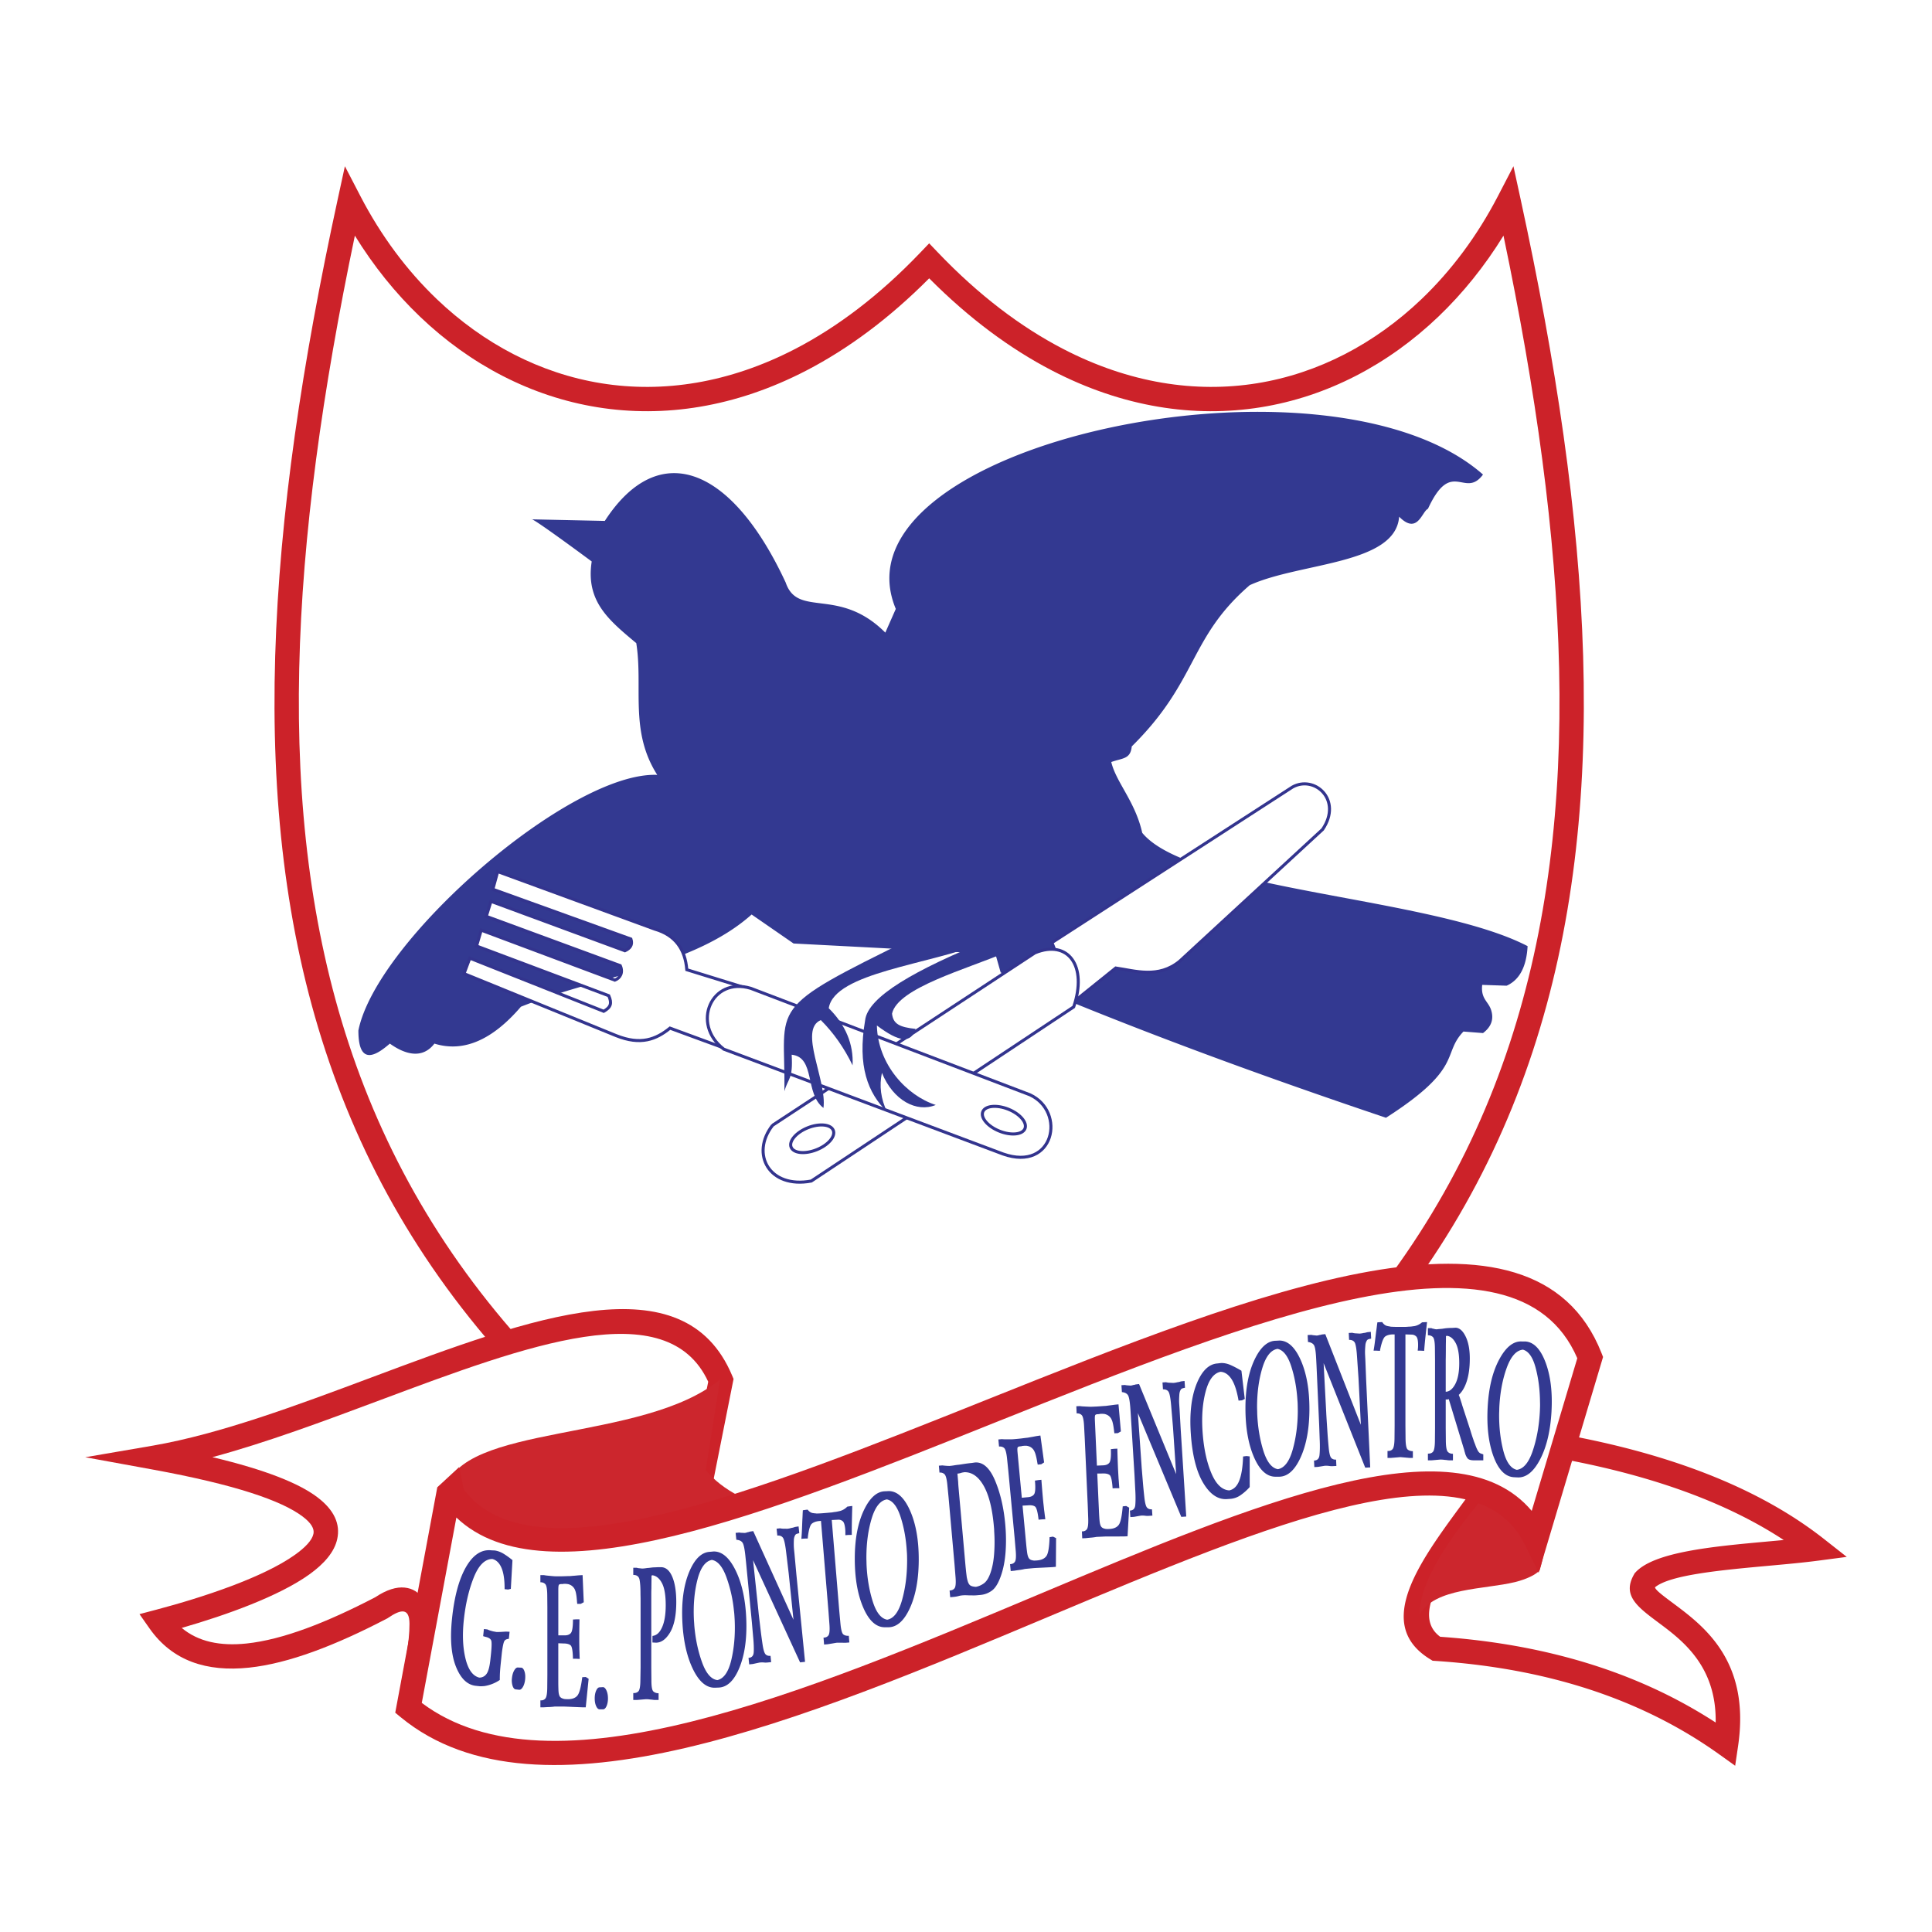
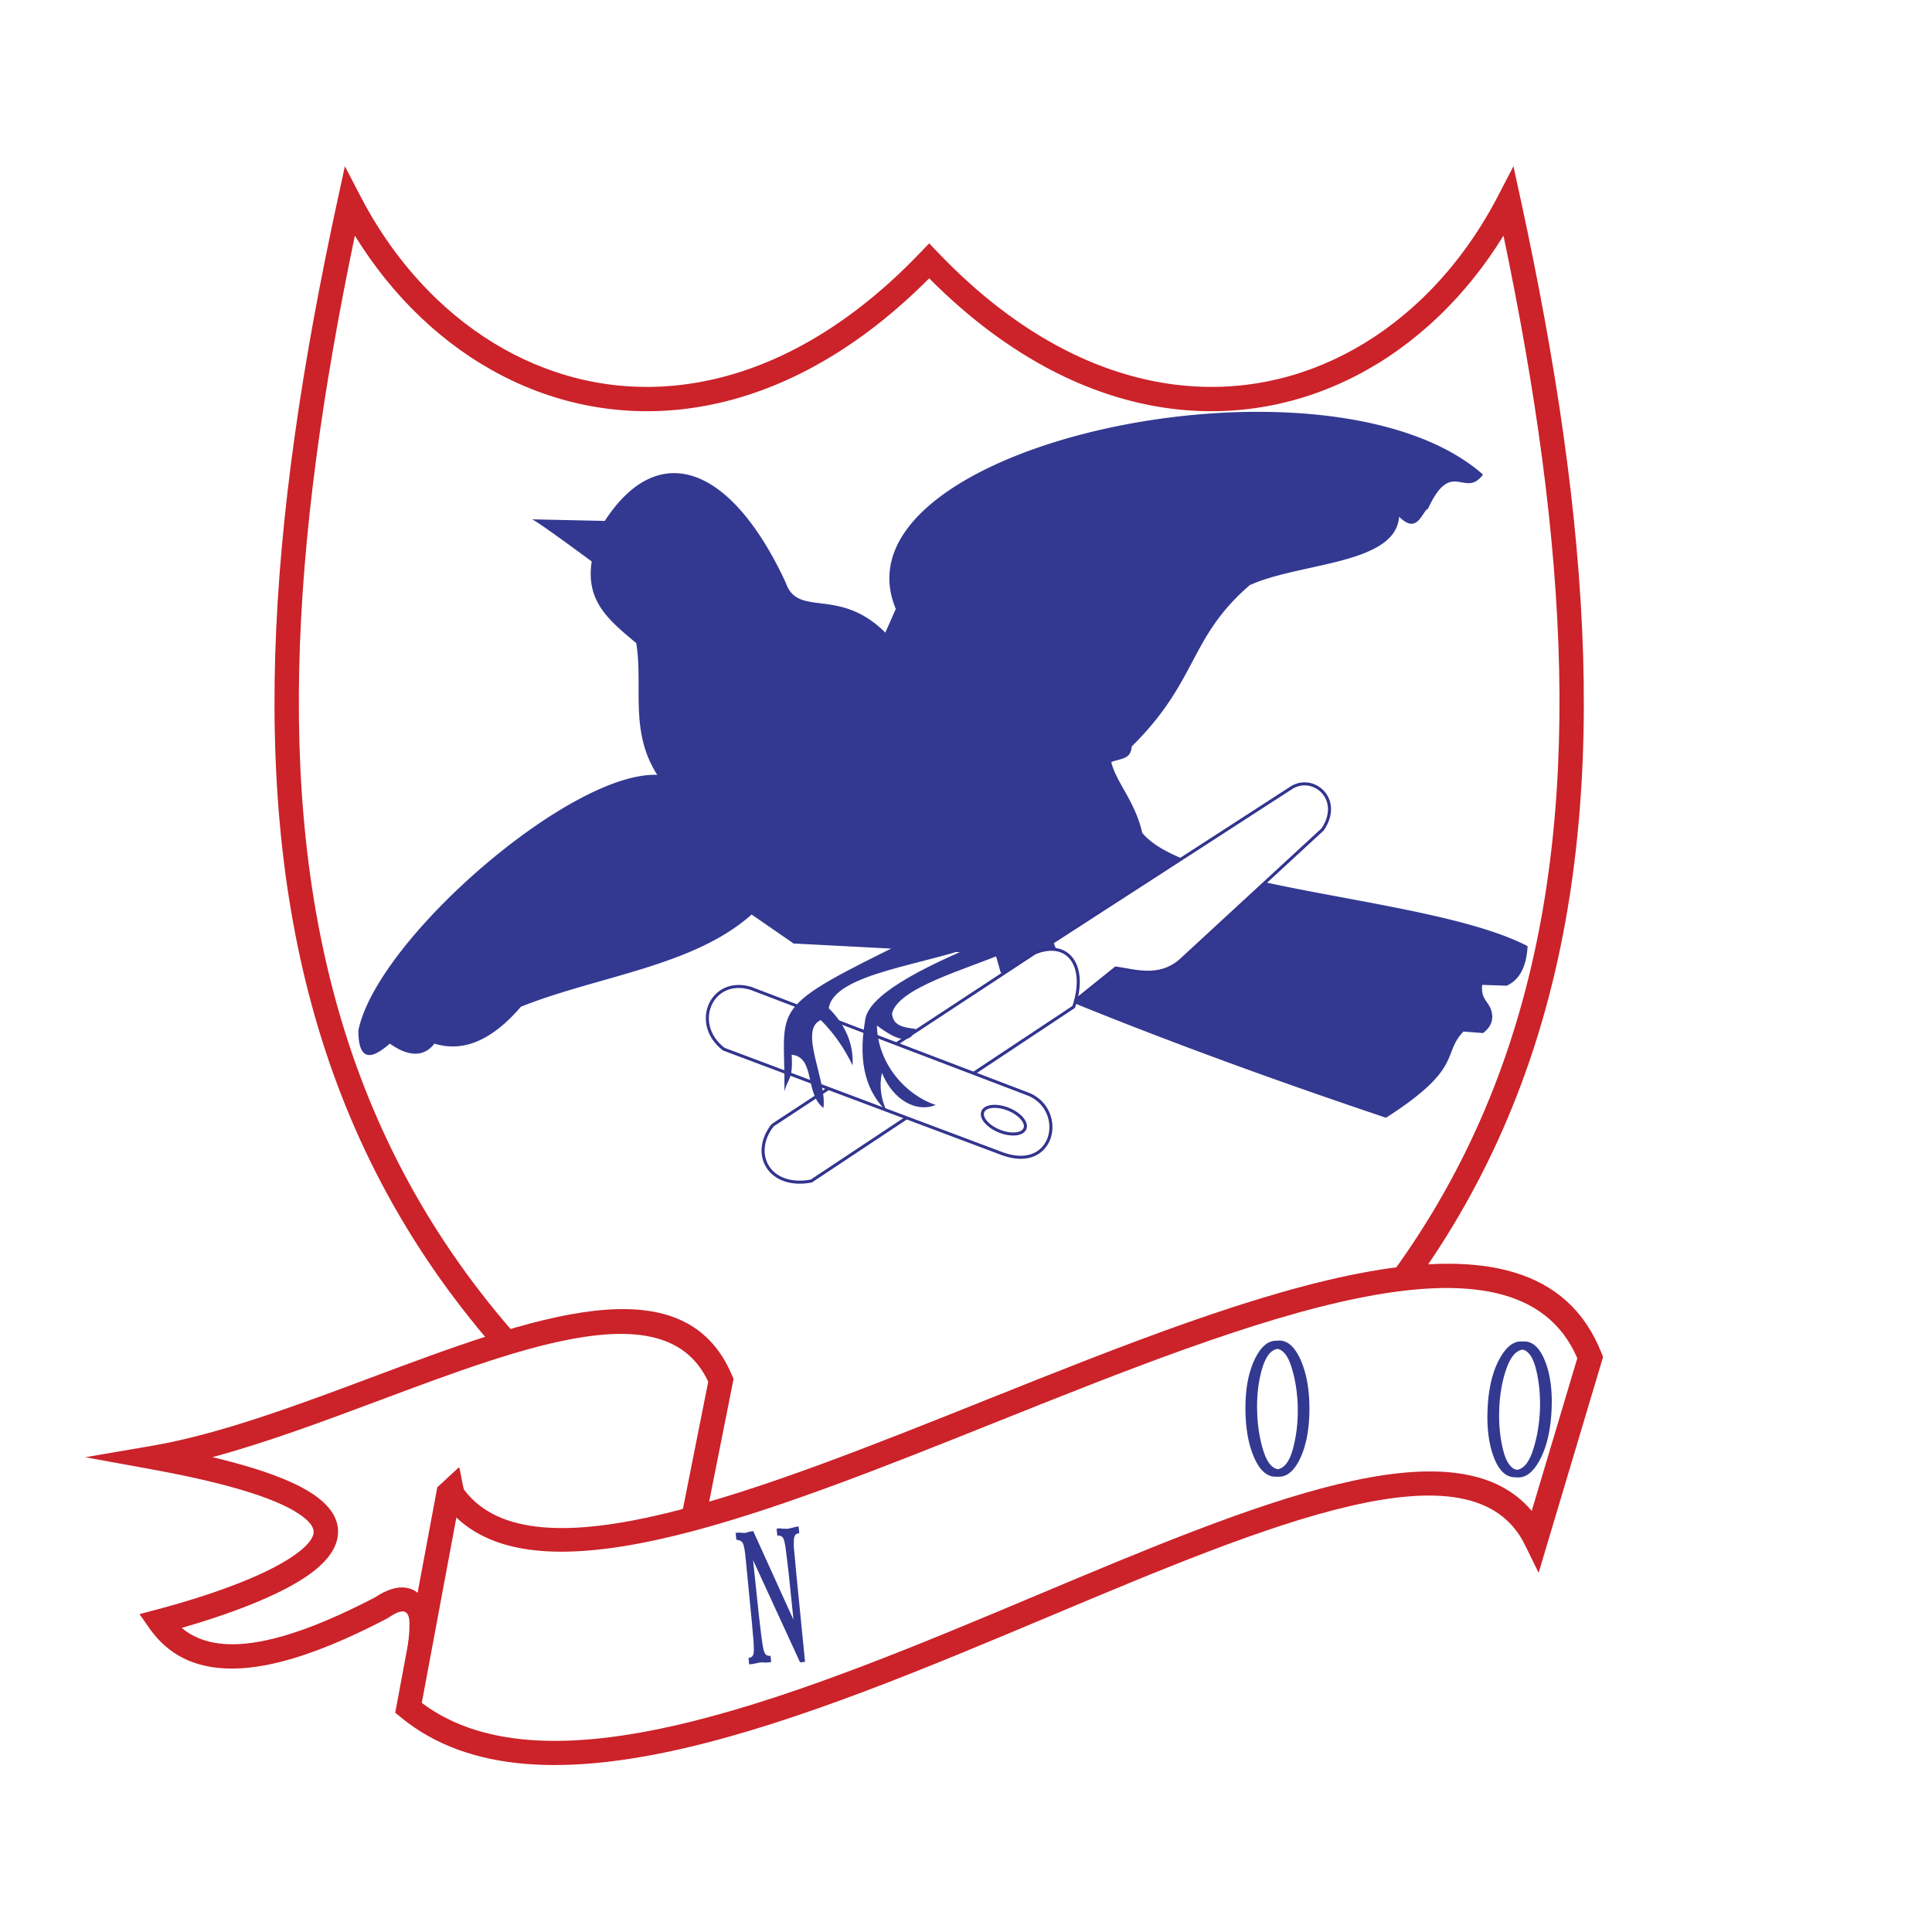
<svg xmlns="http://www.w3.org/2000/svg" width="2500" height="2500" viewBox="0 0 192.756 192.756">
  <path fill-rule="evenodd" clip-rule="evenodd" fill="#fff" d="M0 0h192.756v192.756H0V0z" />
  <path d="M34.884 20.13c10.841 20.882 36.137 28.6 57.82 5.901 21.683 22.699 46.978 14.981 57.82-5.901 14.004 64.464 8.582 112.586-57.82 143.911C26.301 132.717 20.88 84.595 34.884 20.13z" fill-rule="evenodd" clip-rule="evenodd" fill="#fff" />
  <path d="M35.961 19.575c2.053 3.954 4.637 7.418 7.621 10.27 4.663 4.454 10.303 7.413 16.42 8.396 6.119.984 12.736-.003 19.355-3.439 4.194-2.178 8.392-5.339 12.467-9.606l.879-.919.878.919c4.076 4.267 8.273 7.429 12.467 9.606 6.619 3.436 13.236 4.423 19.355 3.438 6.117-.983 11.756-3.942 16.42-8.396 2.984-2.852 5.568-6.317 7.621-10.271l1.551-2.988.715 3.287c7.043 32.428 9.193 60.774 1.209 85.019-8.01 24.32-26.16 44.424-59.699 60.246l-.518.244-.518-.244c-33.538-15.822-51.689-35.926-59.698-60.246-7.984-24.245-5.835-52.591 1.209-85.019l.714-3.287 1.552 2.99zm5.951 12.026c-2.445-2.335-4.635-5.052-6.507-8.091-6.422 30.732-8.18 57.636-.609 80.623 7.76 23.562 25.376 43.1 57.908 58.564 32.533-15.465 50.148-35.002 57.908-58.564 7.57-22.987 5.812-49.89-.609-80.623-1.871 3.039-4.062 5.756-6.506 8.092-5.012 4.786-11.094 7.968-17.711 9.032-6.615 1.064-13.746.01-20.848-3.677-4.125-2.142-8.239-5.171-12.234-9.188-3.996 4.018-8.11 7.047-12.234 9.188-7.102 3.687-14.231 4.741-20.847 3.677-6.619-1.065-12.702-4.247-17.711-9.033z" fill="#cc2229" />
  <path d="M15.46 145.428c20.929-3.631 49.99-23.152 56.465-7.717l-2.71 13.619-28.322 14.822c1.704-4.057 1.37-8.619-2.846-5.744-10.014 5.223-18.145 7.039-22.134 1.363 11.442-3.027 31.017-10.593-.453-16.343z" fill-rule="evenodd" clip-rule="evenodd" fill="#fff" />
  <path d="M15.255 144.23h.003c6.732-1.168 14.37-4.023 21.807-6.805 16.029-5.994 31.168-11.654 35.979-.186l.143.342-.072.361-2.71 13.619-.114.57-.513.27-29.729 15.436c.341-1.771.817-3.996.805-5.844-.01-1.561-.815-1.477-2.126-.582l-.073.049-.051.025c-5.129 2.676-9.808 4.48-13.763 4.896-4.23.443-7.641-.666-9.924-3.914l-1.001-1.426 1.686-.445c4.652-1.23 10.659-3.213 13.836-5.482 1.021-.729 1.698-1.439 1.835-2.086.105-.496-.208-1.072-1.091-1.734-2.097-1.576-6.698-3.168-14.941-4.676l-6.738-1.23 6.752-1.158zm22.656-4.535c-5.602 2.094-11.315 4.23-16.721 5.686 5.317 1.264 8.629 2.611 10.446 3.977 1.754 1.318 2.319 2.73 2.013 4.176-.275 1.297-1.3 2.484-2.804 3.559-3.02 2.156-8.213 4.029-12.715 5.324 1.649 1.383 3.846 1.83 6.467 1.555 3.599-.379 7.977-2.082 12.842-4.615 1.145-.764 2.123-1.045 2.926-.965.823.08 1.435.49 1.85 1.143.333.523.51 1.191.541 1.941.032.76-.09 1.648-.353 2.58l25.734-13.527 2.522-12.674c-4.104-8.869-18.021-3.667-32.748 1.84z" fill="#cc2229" />
  <path d="M151.428 143.611c12.949 1.816 22.887 5.449 29.812 10.896-5.723.756-15.057.908-17.166 3.178-1.807 3.178 9.939 4.086 8.131 16.344-7.83-5.6-17.465-8.777-28.908-9.535-6.627-4.086 5.269-14.072 8.131-20.883z" fill-rule="evenodd" clip-rule="evenodd" fill="#fff" />
-   <path d="M151.594 142.41c6.559.92 12.363 2.303 17.412 4.148 5.096 1.861 9.424 4.193 12.984 6.994l2.262 1.779-2.855.377-.02.002c-1.445.191-3.125.344-4.861.502-4.729.432-9.898.902-11.398 2.154.047.273.793.83 1.811 1.588 3.072 2.291 7.73 5.762 6.48 14.248l-.291 1.967-1.525-1.092-.066-.043-.027-.023a45.29 45.29 0 0 0-3.311-2.152 46.76 46.76 0 0 0-3.512-1.871c-6.221-2.984-13.373-4.744-21.455-5.277l-.291-.02-.27-.166c-3.953-2.438-2.887-6.24-.312-10.414 1.018-1.65 2.248-3.322 3.469-4.982 1.822-2.477 3.625-4.928 4.49-6.986l.361-.861.925.128zm16.586 6.428c-4.66-1.703-10.004-3.002-16.029-3.896-1.037 2.08-2.699 4.34-4.377 6.623-1.207 1.639-2.422 3.289-3.365 4.82-1.787 2.898-2.689 5.471-.719 6.916 8.262.58 15.605 2.41 22.031 5.494a49.26 49.26 0 0 1 5.451 3.061c.096-5.643-3.34-8.205-5.689-9.955-2.143-1.598-3.65-2.721-2.461-4.812l.07-.127.096-.102c1.891-2.037 7.758-2.57 13.109-3.059.562-.051 1.119-.102 1.666-.154-2.832-1.858-6.094-3.461-9.783-4.809z" fill="#cc2229" />
-   <path d="M44.422 148.729c1.364-6.787 19.714-4.73 27.422-11.105l-1.433 9.049c1.642 1.986 4.376 3.422 8.201 4.311-19.582 6.704-32.07 6.946-34.19-2.255zM141.629 161.068c1.545-2.672 6.453-2.473 9.541-3.227.32-.078 1.854-.486 2.447-1.184.887-3.016.631-4.914 1.518-7.93l-6.957.412c-3.651 4.457-6.516 8.57-6.549 11.929z" fill-rule="evenodd" clip-rule="evenodd" fill="#cc262d" />
  <path d="M44.822 148.605c14.304 23.305 101.788-43.732 113.833-13.166l-5.42 18.16c-11.746-23.91-86.73 37.982-112.479 16.797l4.066-21.791z" fill-rule="evenodd" clip-rule="evenodd" fill="#fff" />
  <path d="M45.795 146.385c.147.238.364 2.057.529 2.275 6.866 9.086 29.201.154 52.074-8.994 26.949-10.779 54.617-21.844 61.387-4.668l.152.389-.119.4-5.422 18.158-.887 2.973-1.367-2.787c-5.213-10.611-25.43-2.117-47.604 7.201-24.259 10.193-50.776 21.336-64.552 10l-.553-.455.13-.699 4.065-21.791 2.167-2.002zm53.504-4.467c-22.704 9.08-44.897 17.953-53.767 9.484l-3.451 18.496c12.83 9.648 38.241-1.027 61.518-10.809 21.666-9.104 41.551-17.457 49.221-8.348l4.547-15.23c-6.17-14.347-32.455-3.837-58.068 6.407z" fill="#cc2229" />
-   <path d="M50.692 158.588l-.348-.035c.006-.928-.1-1.639-.312-2.131-.211-.492-.52-.789-.921-.883-.747.014-1.366.639-1.854 1.871-.488 1.234-.816 2.646-.983 4.23-.155 1.467-.098 2.752.171 3.848s.726 1.725 1.37 1.887a.854.854 0 0 0 .713-.354c.189-.238.321-.719.397-1.439l.048-.451c.078-.734.094-1.205.05-1.406-.045-.203-.25-.346-.615-.424l-.204-.062.075-.709.346.037c.104.049.208.092.308.121.101.031.203.059.302.082.052.006.104.018.153.027.049.01.102.021.155.027.154.002.313-.002.474-.01.16-.01.32-.021.476-.029l.349.016-.075.707c-.243.014-.401.105-.473.27-.071.162-.145.521-.218 1.072l-.12 1.139c-.03.287-.054.566-.071.828-.016.262-.021.529-.019.793a3.77 3.77 0 0 1-1.547.611c-.085.004-.169.012-.251.016a1.757 1.757 0 0 1-.251-.006l-.347-.037c-.846-.09-1.505-.727-1.979-1.908-.474-1.186-.604-2.787-.392-4.807.235-2.229.703-3.945 1.402-5.15s1.538-1.758 2.514-1.654l.348.016c.313.045.618.164.91.344.292.184.577.391.856.619l-.163 2.867-.274.067zm1.704 8.949c-.033.314-.11.572-.228.773-.119.199-.244.291-.374.277l-.346-.037c-.13-.014-.233-.129-.307-.35a1.838 1.838 0 0 1-.063-.781c.032-.303.107-.557.226-.762.118-.205.244-.303.375-.289l.348.016c.129.027.231.156.304.381s.094.49.062.793l.003-.021zM57.942 160.016l-.349.004a.642.642 0 0 1-.012-.102 1.697 1.697 0 0 1-.017-.176c-.003-.068-.011-.135-.018-.199a4.93 4.93 0 0 0-.075-.562 1.712 1.712 0 0 0-.145-.447 1.018 1.018 0 0 0-.313-.344 1.094 1.094 0 0 0-.36-.148.605.605 0 0 1-.108-.012c-.035-.004-.072-.01-.111-.01h-.208a.332.332 0 0 1-.11.021h-.111c-.124 0-.205.027-.243.078-.039.053-.059.219-.059.494v4.547h.558c.316.014.547-.061.689-.225.143-.164.215-.617.215-1.355l.348-.02h.302a110.282 110.282 0 0 0-.023 2.018c0 .156.001.318.004.482.003.164.006.328.006.486.007.158.015.32.018.484s.011.326.017.482l-.349-.018h-.324c-.015-.766-.093-1.213-.232-1.336s-.373-.188-.697-.188l-.534-.02v3.877c0 .25.005.49.013.723.007.23.027.4.057.502.03.119.073.207.122.258a.553.553 0 0 0 .185.129c.012.004.022.01.03.01a.862.862 0 0 0 .277.07c.094.004.187.01.279.01.425 0 .739-.119.939-.355.202-.236.365-.852.489-1.84l.348-.02.289.178-.289 2.846h-.348c-.309-.01-.618-.025-.923-.037-.304-.014-.618-.029-.935-.039h-.892a5.086 5.086 0 0 1-.54.049c-.181.004-.361.018-.539.027h-.348v-.691c.215.014.382-.049.497-.188.116-.139.179-.484.187-1.037l.012-1.326v-6.703l-.012-1.285c-.008-.566-.071-.918-.186-1.049-.116-.131-.283-.197-.499-.197v-.713h.348c.139.027.277.047.416.057.139.014.284.029.431.041.139.014.277.021.416.021h.419c.154 0 .308-.006.458-.01.151-.006.305-.012.458-.012.153-.012.307-.027.458-.037.151-.014.305-.029.458-.041l.349-.02.116 2.709-.299.159zm2.716 9.414c0 .316-.05.582-.146.793-.096.211-.211.316-.342.316h-.348c-.131 0-.246-.105-.342-.316-.097-.211-.145-.469-.145-.771s.048-.564.145-.781c.096-.215.211-.326.342-.326l.348-.02c.131.012.246.131.342.346.097.217.145.479.145.781l.001-.022zM65.097 163.215c.401-.037.724-.328.962-.867.24-.539.36-1.275.36-2.197 0-.986-.124-1.721-.371-2.195-.247-.473-.567-.738-.953-.791-.015.014-.03.021-.045.021h-.047c0 .211-.003.422-.006.633-.003.209-.006.42-.006.631-.008.211-.012.424-.012.635v7.278l.012 1.305c0 .607.066.969.197 1.088.131.117.306.18.521.18v.67h-.348c-.077 0-.154-.008-.226-.018a1.132 1.132 0 0 0-.214-.021 3.219 3.219 0 0 0-.452-.037c-.154.01-.312.025-.47.037-.158.014-.316.029-.47.039h-.348v-.691c.225.014.397-.047.517-.178s.184-.482.192-1.047l.022-1.326v-6.705a12.9 12.9 0 0 0-.004-.344c-.003-.113-.006-.223-.006-.328 0-.607-.032-1.068-.094-1.383-.062-.316-.271-.475-.627-.475v-.713h.348c.084.025.173.043.261.049.089.006.178.018.262.029.092 0 .187-.008.283-.02.097-.012.191-.027.285-.041h.069c.108-.01.216-.025.319-.037.104-.014.211-.021.318-.021l.348-.018h.291c.47.01.841.332 1.106.955.267.627.401 1.471.401 2.523 0 1.318-.204 2.326-.609 3.018-.406.689-.88 1.037-1.421 1.037l-.349-.02.004-.655zM93.73 146.904l-.06-.672.346-.029c.118.014.239.029.359.037.121.01.245.018.37.016.16-.014.319-.035.471-.061.152-.025.31-.047.473-.062.206-.029.413-.064.62-.094.206-.029.416-.057.623-.076l.344-.051c.803-.059 1.469.543 2 1.799s.873 2.727 1.021 4.408c.082.916.092 1.818.031 2.695-.062.877-.211 1.662-.445 2.344-.252.75-.553 1.256-.9 1.52-.35.262-.742.414-1.172.451l-.348.031c-.123.012-.25.016-.377.014-.126-.002-.259-.006-.39-.004-.101-.004-.207-.01-.316-.012a2.977 2.977 0 0 0-.557.037 1.707 1.707 0 0 0-.216.051 3.01 3.01 0 0 1-.459.078l-.347.031-.06-.668c.225-.01.392-.086.499-.232.106-.148.14-.508.097-1.072l-.104-1.301-.593-6.678-.127-1.299c-.057-.551-.15-.893-.276-1.018a.604.604 0 0 0-.503-.164l-.004-.019zm1.792.098l.039.453.037.414c.005.145.014.291.026.436l.039.432.564 6.344.088.986c.02.223.042.438.062.639.021.203.047.408.073.619.029.156.063.303.103.438s.095.246.164.332a.48.48 0 0 0 .205.143.933.933 0 0 0 .243.059c.039.006.078.016.111.018.035.002.07.004.102.002.266-.049.525-.162.773-.338.248-.174.461-.494.635-.959.207-.561.34-1.219.396-1.973.057-.752.061-1.52.006-2.293 0-.094-.004-.182-.01-.258-.008-.076-.014-.158-.021-.234-.156-1.76-.492-3.096-1.008-4.01s-1.152-1.373-1.905-1.371a2.226 2.226 0 0 0-.185.027c-.061.01-.118.027-.171.043-.059.018-.121.037-.181.047-.061.01-.124.021-.186.027v-.023h.001zM147.988 145.084v.613H147.06c-.324 0-.541-.068-.65-.205a1.514 1.514 0 0 1-.254-.564 1.731 1.731 0 0 1-.059-.207 1.31 1.31 0 0 0-.059-.207l-1.496-4.926a.386.386 0 0 1-.156.041h-.146v2.826l.012 1.305c.008.594.074.959.197 1.088.123.131.293.197.512.197v.652h-.35c-.076 0-.152-.008-.225-.018a1.159 1.159 0 0 0-.215-.021 3.11 3.11 0 0 0-.454-.037c-.146.01-.297.025-.447.037-.15.014-.305.029-.457.039h-.35v-.67c.225.01.395-.051.51-.188.117-.139.18-.494.188-1.059l.012-1.326v-6.703l-.012-1.285c-.008-.566-.07-.918-.186-1.049-.117-.131-.287-.197-.512-.197v-.713h.35a.36.36 0 0 0 .131.049c.043.006.09.018.135.029s.092.025.133.031c.043.004.09.01.135.01a3.18 3.18 0 0 1 .283-.031c.096-.006.197-.018.297-.027.154-.027.312-.051.469-.061.158-.012.32-.02.482-.02l.348-.021c.387.014.721.307.998.871.277.566.418 1.301.418 2.195 0 .867-.096 1.615-.289 2.234s-.467 1.09-.812 1.402c.045.105.09.227.133.357.041.133.088.273.133.418.008.025.02.055.029.086a.6.6 0 0 1 .029.111l.824 2.531a19.469 19.469 0 0 0 .313.969c.023.076.051.158.08.236l.094.238c.055.156.109.301.168.424.057.123.111.221.158.287a.51.51 0 0 0 .23.189c.084.029.172.062.256.09v-.02zm-3.748-6.229c.371-.012.689-.271.953-.77.262-.5.395-1.193.395-2.078 0-.883-.115-1.547-.342-1.986-.23-.441-.516-.691-.854-.742h-.07c-.008.01-.018.018-.029.018h-.029c0 .197-.004.398-.006.594-.004.197-.006.398-.006.594a59.105 59.105 0 0 1-.012 1.207v3.163zM103.883 146.09l-.348.035c-.01-.037-.02-.072-.021-.098a2.345 2.345 0 0 1-.033-.176c-.01-.066-.023-.133-.035-.195a5.056 5.056 0 0 0-.129-.553 1.717 1.717 0 0 0-.186-.432.98.98 0 0 0-.344-.314 1.097 1.097 0 0 0-.373-.113.99.99 0 0 1-.109 0 .685.685 0 0 0-.111 0l-.104.01a1.271 1.271 0 0 0-.104.01.344.344 0 0 1-.107.029 9.658 9.658 0 0 1-.111.012c-.123.012-.201.047-.234.102-.035.055-.039.223-.014.496l.426 4.529.557-.053c.316-.018.539-.113.664-.289.127-.178.156-.635.088-1.369l.344-.053.301-.029a110.31 110.31 0 0 0 .166 2.012c.016.156.031.316.051.48.018.162.037.326.051.482.021.158.045.318.062.482l.062.479-.348.016-.324.029c-.086-.762-.205-1.199-.355-1.309-.148-.109-.389-.152-.711-.121l-.533.029.254 2.699.07.746.021.219.018.195c.023.25.051.488.08.719s.064.396.104.496a.593.593 0 0 0 .145.244.586.586 0 0 0 .168.104c.008-.002.02.004.029.008.014.004.023.008.031.006a.862.862 0 0 0 .283.045c.094-.004.186-.008.277-.018.424-.039.725-.186.902-.439.18-.256.283-.885.314-1.879l.344-.053.305.15-.021 2.861-.346.033c-.309.018-.617.031-.922.047s-.619.029-.936.049l-.887.084c-.176.043-.354.078-.533.1s-.359.051-.535.078l-.346.033-.066-.689c.217-.006.377-.084.479-.232.104-.148.133-.5.09-1.051l-.113-1.322-.627-6.674-.131-1.277c-.061-.562-.156-.906-.283-1.027-.129-.119-.301-.17-.516-.15l-.066-.709.346-.031c.141.012.281.02.42.018h.434c.139 0 .277-.006.416-.02.139-.012.279-.025.418-.039.152-.014.305-.033.455-.053.148-.02.301-.037.455-.053.152-.027.303-.057.453-.08.148-.027.299-.059.451-.084l.346-.051.369 2.686-.287.183zM111.535 142.982l-.347.018a.546.546 0 0 1-.018-.1 1.547 1.547 0 0 1-.023-.176c-.006-.066-.018-.133-.027-.197a5.02 5.02 0 0 0-.1-.559 1.702 1.702 0 0 0-.166-.439 1 1 0 0 0-.328-.33 1.13 1.13 0 0 0-.367-.133.617.617 0 0 1-.107-.006 1.015 1.015 0 0 0-.217 0c-.039.002-.074.004-.104.004a.294.294 0 0 1-.109.025l-.111.006c-.123.006-.203.037-.238.09-.037.053-.049.221-.037.496l.203 4.543.559-.025c.316-.002.543-.086.678-.256.135-.172.188-.627.154-1.363l.348-.035.301-.014a100.03 100.03 0 0 0 .066 2.016l.027.482c.009.164.02.328.027.484.016.16.029.32.039.484.012.164.025.326.039.482l-.348-.002-.324.014c-.051-.764-.148-1.207-.293-1.324-.143-.117-.379-.17-.703-.156l-.535.004.121 2.707.035.75c.004.08.006.154.01.219l.008.197c.012.248.027.49.045.721s.045.398.08.5a.587.587 0 0 0 .133.252.572.572 0 0 0 .162.111c.008 0 .018.004.029.01.012.004.023.008.031.008a.799.799 0 0 0 .279.057c.094.002.188.002.279-.002.424-.02.732-.15.922-.396.191-.244.326-.869.406-1.859l.346-.037.297.166-.16 2.855-.348.016c-.311.004-.619.002-.924.004-.305 0-.619-.002-.936.002l-.891.041a4.875 4.875 0 0 1-.537.072c-.182.014-.361.035-.539.053l-.348.016-.031-.689c.217.002.381-.066.49-.211.109-.143.156-.492.139-1.045l-.047-1.324-.301-6.697-.068-1.283c-.033-.564-.111-.914-.232-1.039-.121-.127-.293-.186-.508-.176l-.031-.711.348-.016c.139.02.279.033.418.037.139.008.285.016.434.021.139.008.277.01.416.002l.418-.018c.154-.008.307-.02.457-.031s.305-.023.457-.031c.154-.02.307-.041.457-.059l.455-.061.348-.035.238 2.701-.296.169zM112.232 138.18c.094.02.189.035.281.039l.281.023c.045-.004.09-.012.133-.02a.75.75 0 0 0 .119-.037.885.885 0 0 0 .252-.057l.346-.043 3.701 8.986-.238-3.531-.078-1.145-.172-2.031c-.053-.682-.127-1.148-.217-1.393-.088-.244-.295-.363-.611-.355l-.047-.689.348-.023c.127.031.25.051.369.053.121.004.244.012.369.016.061-.004.125-.014.189-.021a2.04 2.04 0 0 0 .201-.045c.061-.004.123-.018.188-.031l.191-.055.346-.041.045.67a.312.312 0 0 1-.092.027.28.28 0 0 0-.092.025.344.344 0 0 0-.143.049.344.344 0 0 0-.123.146c-.062.111-.102.26-.115.443a9.015 9.015 0 0 0-.025.578c0 .119.004.238.012.355s.016.223.021.316l.008.1.117 2.072.555 8.744-.348.023-.148.01-4.328-10.354.334 4.797c.01.117.016.225.023.322l.02.307.125 1.51c.041.504.092 1.008.148 1.506.061.523.146.854.258.982.113.131.279.189.496.176l.043.629-.348.025c-.062.004-.127.006-.191.004-.064 0-.131-.008-.193-.018a1.824 1.824 0 0 0-.203-.014 2.056 2.056 0 0 0-.193.002c-.123.018-.244.043-.361.062-.119.021-.24.045-.363.064l-.348.023-.043-.652c.326-.008.504-.191.537-.549s.035-.844.002-1.449l-.002-.047a2.978 2.978 0 0 1-.006-.072l-.072-1.422-.367-5.941-.045-.67c-.049-.723-.129-1.176-.236-1.352-.109-.178-.312-.285-.609-.316l-.047-.689.348-.023v.001h-.002zM130.812 133.176c.094.021.188.039.279.045.094.008.188.02.281.027a.967.967 0 0 0 .133-.018c.041-.006.082-.021.119-.033a.885.885 0 0 0 .121-.018.643.643 0 0 0 .131-.037l.348-.035 3.549 9.045-.178-3.533-.059-1.146-.139-2.033c-.041-.682-.107-1.15-.191-1.395-.086-.246-.289-.369-.607-.367l-.033-.689.348-.018c.125.033.248.055.367.059.121.006.244.016.369.023a2.6 2.6 0 0 0 .189-.021 1.56 1.56 0 0 0 .201-.041c.061-.002.125-.014.189-.027.066-.016.129-.035.191-.051l.346-.035.035.67a.268.268 0 0 1-.094.025.249.249 0 0 0-.092.025.334.334 0 0 0-.143.045.333.333 0 0 0-.125.146 1.04 1.04 0 0 0-.123.439 7.7 7.7 0 0 0-.035.578c-.002.119 0 .238.006.355l.016.316.006.1.082 2.074.408 8.752-.348.018-.15.008-4.152-10.426.254 4.801.016.324.018.309c.031.5.066 1.004.098 1.51.033.506.076 1.01.123 1.51.051.523.133.855.242.984.111.135.275.195.492.184l.031.633-.348.018a3 3 0 0 1-.191.002c-.064-.002-.129-.012-.191-.021a1.861 1.861 0 0 0-.203-.018c-.068-.002-.133-.004-.193-.002-.123.018-.244.039-.363.059-.119.018-.24.039-.363.057l-.348.018-.033-.652c.326-.004.508-.184.547-.539.039-.357.051-.844.027-1.451-.002-.01-.002-.027-.002-.045a.78.78 0 0 1-.004-.072l-.051-1.424-.266-5.947-.035-.67c-.035-.723-.107-1.178-.213-1.355-.105-.18-.307-.289-.604-.326l-.035-.691.348-.018.002-.005zM123.92 139.711l-.35.027c-.164-.967-.4-1.684-.703-2.145s-.668-.705-1.096-.729c-.672.139-1.166.787-1.477 1.945-.312 1.156-.418 2.5-.314 4.025.111 1.631.402 3.008.869 4.123.467 1.117 1.066 1.699 1.799 1.74.451-.096.785-.43 1.002-.998.217-.57.342-1.367.373-2.385l.346-.045.314.039v3.055a4.972 4.972 0 0 1-.916.814 2.02 2.02 0 0 1-1.004.363l-.348.025c-.902.061-1.693-.479-2.371-1.611-.678-1.135-1.09-2.771-1.236-4.902-.139-2.023.055-3.688.578-4.986.525-1.297 1.221-1.977 2.084-2.035l.346-.041c.324-.012.65.061.979.209.328.146.654.32.979.51.016.01.029.021.041.025s.027.016.043.027l.332 2.811-.27.139zM80.582 150.619a.914.914 0 0 0 .288.262.693.693 0 0 0 .289.086 1.1 1.1 0 0 0 .151.018c.047 0 .096.01.143.018.193-.002.385-.01.574-.025l.572-.047c.108-.01.213-.02.312-.027.099-.008.2-.023.299-.045.099-.008.202-.023.305-.043.103-.021.205-.045.303-.066.129-.037.253-.09.371-.16.118-.068.234-.164.35-.275l.345-.049.15-.014c-.015.477-.028.957-.039 1.432-.01.475-.016.961-.013 1.451l-.349.008-.29.023c-.002-.025-.001-.057-.001-.088l-.001-.09a3.17 3.17 0 0 0 0-.195c-.003-.068-.005-.135-.011-.201-.037-.445-.125-.721-.261-.828a.646.646 0 0 0-.459-.143l-.626.031.748 9.047.12 1.299c.058.617.159.977.299 1.076.14.102.319.145.534.127l.055.668-.347.029c-.146.002-.297-.002-.448-.002-.151 0-.306-.004-.46 0-.145.021-.297.049-.454.076-.157.025-.313.053-.465.076l-.347.029-.057-.689c.223-.006.389-.08.492-.229.104-.148.139-.498.101-1.051l-.098-1.322-.748-9.047-.221.02c-.306.037-.54.129-.698.266-.159.137-.286.545-.377 1.213-.004.039-.01.082-.012.129-.003.047-.009.092-.013.131l-.349.008-.288.023c.027-.307.049-.619.061-.936.013-.318.025-.639.039-.957.009-.158.019-.318.024-.477.005-.16.015-.32.025-.479l.344-.049.138-.012zM137.91 131.91a.891.891 0 0 0 .266.285.724.724 0 0 0 .281.111c.053.012.104.023.148.027a.957.957 0 0 1 .141.031c.191.012.385.02.574.02H140.206c.099 0 .203-.008.303-.02.1 0 .203-.008.307-.018.104-.014.209-.029.309-.041a1.647 1.647 0 0 0 .752-.375l.35-.021h.15c-.055.473-.107.951-.156 1.424-.051.473-.096.955-.133 1.443l-.35-.02h-.291c0-.025.004-.057.006-.088a3.322 3.322 0 0 0 .03-.486c0-.447-.064-.729-.191-.848a.643.643 0 0 0-.445-.18l-.627-.02v9.076l.012 1.307c.008.619.078.986.209 1.098s.307.168.521.168v.672h-.348a45.62 45.62 0 0 1-.447-.039c-.15-.012-.303-.027-.457-.039-.146.012-.301.027-.459.039l-.471.039h-.348v-.691c.223.014.395-.049.51-.188s.18-.486.188-1.039l.012-1.326v-9.076h-.223c-.307.012-.549.084-.717.207-.17.123-.33.52-.477 1.178a2.3 2.3 0 0 0-.023.127c-.006.047-.016.092-.023.129l-.348-.02h-.289c.053-.305.1-.615.137-.928l.117-.951c.023-.156.045-.316.064-.473.018-.16.039-.318.064-.475l.346-.021h.14v.002zM74.452 161.439c.085 1.963-.137 3.602-.664 4.91s-1.221 1.982-2.08 2.02l-.348.014c-.865.037-1.61-.584-2.229-1.863-.62-1.279-.973-2.895-1.057-4.844-.083-1.936.147-3.553.689-4.85.544-1.297 1.236-1.963 2.07-2l.347-.033c.842-.025 1.578.602 2.205 1.873.628 1.273.984 2.873 1.067 4.793v-.02zm-1.15.249c-.006-.158-.019-.326-.029-.504a7.122 7.122 0 0 0-.052-.521 13.702 13.702 0 0 0-.766-3.359c-.381-1.02-.86-1.578-1.437-1.672-.652.131-1.129.787-1.43 1.961-.302 1.174-.422 2.48-.36 3.916.004.105.012.215.02.326.008.113.016.223.021.326.111 1.326.368 2.553.768 3.668.4 1.115.913 1.717 1.535 1.795.643-.146 1.107-.814 1.388-1.998.281-1.186.397-2.475.345-3.857l-.001-.029-.001-.031-.001-.021zM91.664 155.547c0 1.965-.292 3.592-.876 4.877-.583 1.285-1.305 1.928-2.164 1.928h-.349c-.865 0-1.582-.654-2.146-1.959s-.847-2.934-.847-4.885c0-1.938.3-3.543.898-4.814.6-1.271 1.318-1.91 2.154-1.91l.348-.018c.843.01 1.551.668 2.122 1.965.573 1.301.859 2.914.859 4.836v-.02h.001zm-1.16.197c0-.156-.004-.326-.007-.504a7.396 7.396 0 0 0-.029-.523c-.077-1.225-.285-2.357-.621-3.389-.336-1.035-.792-1.615-1.363-1.732-.657.104-1.162.738-1.514 1.896-.353 1.16-.529 2.461-.529 3.898 0 .104.002.215.006.326.003.113.006.223.006.326.054 1.33.258 2.566.609 3.697.351 1.133.838 1.754 1.456 1.859.648-.117 1.141-.766 1.473-1.938s.503-2.453.511-3.838v-.029-.029l.002-.02z" fill-rule="evenodd" clip-rule="evenodd" fill="#333991" />
  <path d="M130.641 140.527c0 1.967-.293 3.592-.877 4.877-.582 1.285-1.305 1.928-2.164 1.928h-.348c-.865 0-1.582-.652-2.146-1.959-.564-1.305-.848-2.934-.848-4.885 0-1.938.301-3.543.898-4.814.6-1.271 1.318-1.908 2.154-1.908l.348-.02c.844.012 1.551.67 2.123 1.967.572 1.301.859 2.914.859 4.836v-.022h.001zm-1.161.2c0-.158-.004-.328-.008-.504a6.88 6.88 0 0 0-.027-.525c-.078-1.223-.285-2.355-.621-3.389-.336-1.035-.791-1.613-1.363-1.732-.656.104-1.162.738-1.514 1.896-.352 1.162-.529 2.463-.529 3.898 0 .105.004.215.008.326.002.113.006.225.006.326.053 1.332.258 2.566.607 3.697.352 1.133.84 1.756 1.457 1.861.648-.119 1.141-.766 1.473-1.938s.504-2.455.512-3.84v-.027-.049h-.001zM154.797 140.77c-.105 1.961-.484 3.57-1.135 4.822-.652 1.252-1.406 1.855-2.266 1.809l-.348-.018c-.863-.047-1.545-.736-2.039-2.07-.492-1.334-.689-2.975-.584-4.922.104-1.936.488-3.523 1.154-4.762s1.418-1.836 2.252-1.791h.35c.84.057 1.512.75 2.014 2.076.502 1.33.703 2.955.6 4.875l.002-.019zm-1.168.134c.008-.156.012-.326.02-.504a7.583 7.583 0 0 0-.002-.523c-.012-1.227-.158-2.369-.439-3.418-.279-1.053-.703-1.654-1.268-1.803-.662.068-1.199.676-1.613 1.812-.414 1.143-.658 2.43-.736 3.865a8.478 8.478 0 0 0-.01.326c-.004.113-.006.223-.012.326-.018 1.332.119 2.576.41 3.725.291 1.15.744 1.797 1.355 1.936.652-.084 1.18-.705 1.574-1.855.393-1.154.633-2.424.715-3.807 0-.01 0-.023.002-.029v-.029l.004-.022zM73.743 152.9c.094.016.189.029.282.029l.281.014c.045-.006.09-.016.131-.025a.576.576 0 0 0 .119-.041.903.903 0 0 0 .25-.066l.344-.053 4.016 8.848-.363-3.52-.118-1.143-.243-2.021c-.078-.68-.168-1.143-.266-1.385-.097-.24-.308-.354-.624-.334l-.071-.686.347-.037c.126.025.251.041.371.039.121.002.245.004.369.004.061-.006.125-.018.189-.029.063-.012.131-.031.199-.053.06-.006.124-.02.187-.037l.188-.061.344-.053.069.666a.266.266 0 0 1-.091.031.242.242 0 0 0-.091.029.32.32 0 0 0-.14.053.342.342 0 0 0-.118.152 1.063 1.063 0 0 0-.1.447 7.903 7.903 0 0 0-.005.578c.004.119.012.236.024.354l.032.316.01.098.19 2.068.865 8.719-.346.037-.15.016-4.69-10.195.504 4.781.033.32.031.307c.059.498.12 1.002.178 1.504.06.502.128 1.004.202 1.5.078.521.177.848.292.973.118.127.285.18.501.158l.065.629-.346.035c-.062.006-.126.01-.191.012s-.131-.004-.194-.012c-.07-.004-.139-.008-.204-.006-.066.002-.131.002-.193.01-.122.021-.242.051-.359.074-.119.025-.239.055-.36.076l-.346.037-.067-.65c.325-.02.498-.209.519-.566.021-.359.005-.846-.049-1.449l-.005-.047-.007-.072-.124-1.418-.576-5.926-.069-.666c-.074-.721-.169-1.172-.284-1.344-.115-.174-.323-.273-.62-.295l-.071-.688.347-.035.002-.001zM53.019 51.813l7.323.159c5.316-8.209 12.59-5.598 18.047 6.149 1.215 3.57 5.305.361 9.939 4.995l1.046-2.366c-6.848-16.397 43.058-27.082 58.585-13.403-1.83 2.466-3.131-1.708-5.49 3.414-.607.263-1.037 2.65-2.877.789-.355 4.808-9.939 4.556-14.908 6.834-6.107 5.274-5.131 9.531-11.768 16.086-.129 1.295-.922 1.149-2.045 1.557.479 2.022 2.391 3.934 3.09 7.065 4.76 5.788 28.955 6.373 38.447 11.303-.109 2.055-.807 3.372-2.09 3.948l-2.439-.082c-.152 1.369.578 1.629.867 2.443.326.936.064 1.725-.785 2.365l-1.953-.152c-2.18 2.27.064 3.613-7.729 8.602-12.814-4.314-25.629-8.998-38.443-14.494l-.523-1.841-20.139-1.051-4.185-2.892c-5.822 5.192-15.345 6.133-23.017 9.2-2.877 3.352-5.754 4.578-8.631 3.68-1.218 1.594-2.964 1.062-4.446 0-1.046.891-3.15 2.578-3.139-1.314 1.828-9.062 21.136-25.854 29.816-25.497-2.795-4.381-1.395-8.762-2.092-13.143-2.741-2.295-5.062-4.167-4.446-8.149.001.001-6.015-4.468-6.015-4.205z" fill-rule="evenodd" clip-rule="evenodd" fill="#333991" />
  <path d="M104.941 94.049l23.998-15.517c2.182-1.237 5.035 1.237 3.021 4.216l-14.266 13.156c-2.125 1.744-4.42.957-6.377.675l-4.195 3.373c.001.001-2.181-6.071-2.181-5.903z" fill-rule="evenodd" clip-rule="evenodd" fill="#fff" stroke="#33348e" stroke-width=".304" stroke-miterlimit="2.613" />
  <path d="M77.082 112.266c-2.238 2.867-.336 6.354 3.86 5.566l26.181-17.373c1.398-4.104-.561-6.747-3.861-5.397l-26.18 17.204z" fill-rule="evenodd" clip-rule="evenodd" fill="#fff" stroke="#33348e" stroke-width=".304" stroke-miterlimit="2.613" />
-   <path d="M80.597 112.518c-1.159.463-1.909 1.332-1.668 1.936s1.383.721 2.542.258c1.159-.461 1.908-1.33 1.667-1.936-.24-.604-1.382-.719-2.541-.258zM75.068 98.771l-6.545-2.023c-.163-2.007-1.105-3.444-3.188-4.048l-15.682-5.743-.482 1.766 13.777 4.967c.194.588-.092.929-.597 1.166l-13.369-4.929-.467 1.498 13.369 4.92c.3.678.011 1.225-.541 1.443l-13.332-4.986-.467 1.583 13.193 4.957c.334.76.21 1.146-.503 1.555l-13.361-5.302-.577 1.546 15.178 6.184c2.447.982 3.975.381 5.37-.748l5.706 2.098 2.518-5.904z" fill-rule="evenodd" clip-rule="evenodd" fill="#fff" stroke="#33348e" stroke-width=".304" stroke-miterlimit="2.613" />
  <path d="M72.214 104.676c-3.3-2.529-1.23-7.252 2.686-6.072l27.86 10.625c3.635 1.688 2.404 7.703-2.686 5.904l-27.86-10.457z" fill-rule="evenodd" clip-rule="evenodd" fill="#fff" stroke="#33348e" stroke-width=".304" stroke-miterlimit="2.613" />
  <path d="M100.596 110.662c1.158.463 1.908 1.332 1.666 1.936-.24.604-1.381.721-2.541.258-1.158-.461-1.908-1.33-1.668-1.936.24-.604 1.383-.719 2.543-.258z" fill="none" stroke="#33348e" stroke-width=".304" stroke-miterlimit="2.613" />
  <path d="M91.142 93.542c-14.968 7.325-12.767 6.545-12.879 15.334.353-1.33.873-1.139.722-3.648 2.399.254 1.275 3.879 3.171 5.312.375-2.719-2.524-7.805-.264-8.766 1.281 1.281 2.338 2.785 3.171 4.516.103-2.125-.69-4.025-2.378-5.699.545-3.572 10.171-4.354 15.329-6.519l-6.872-.53z" fill-rule="evenodd" clip-rule="evenodd" fill="#333991" />
  <path d="M98.396 93.881c-6.966 2.84-11.833 5.537-12.084 7.928-.783 4.555.28 7.252 2.182 9.107-.616-1.293-.783-2.586-.504-3.879 1.118 2.756 3.468 3.994 5.371 3.205-2.902-.932-5.783-4.037-5.874-7.928 2.238 1.686 3.413 1.799 3.86.338-1.622-.17-2.238-.508-2.349-1.52.56-2.574 7.496-4.457 11.245-6.071-.001.001-1.847-1.012-1.847-1.18z" fill-rule="evenodd" clip-rule="evenodd" fill="#333991" />
</svg>